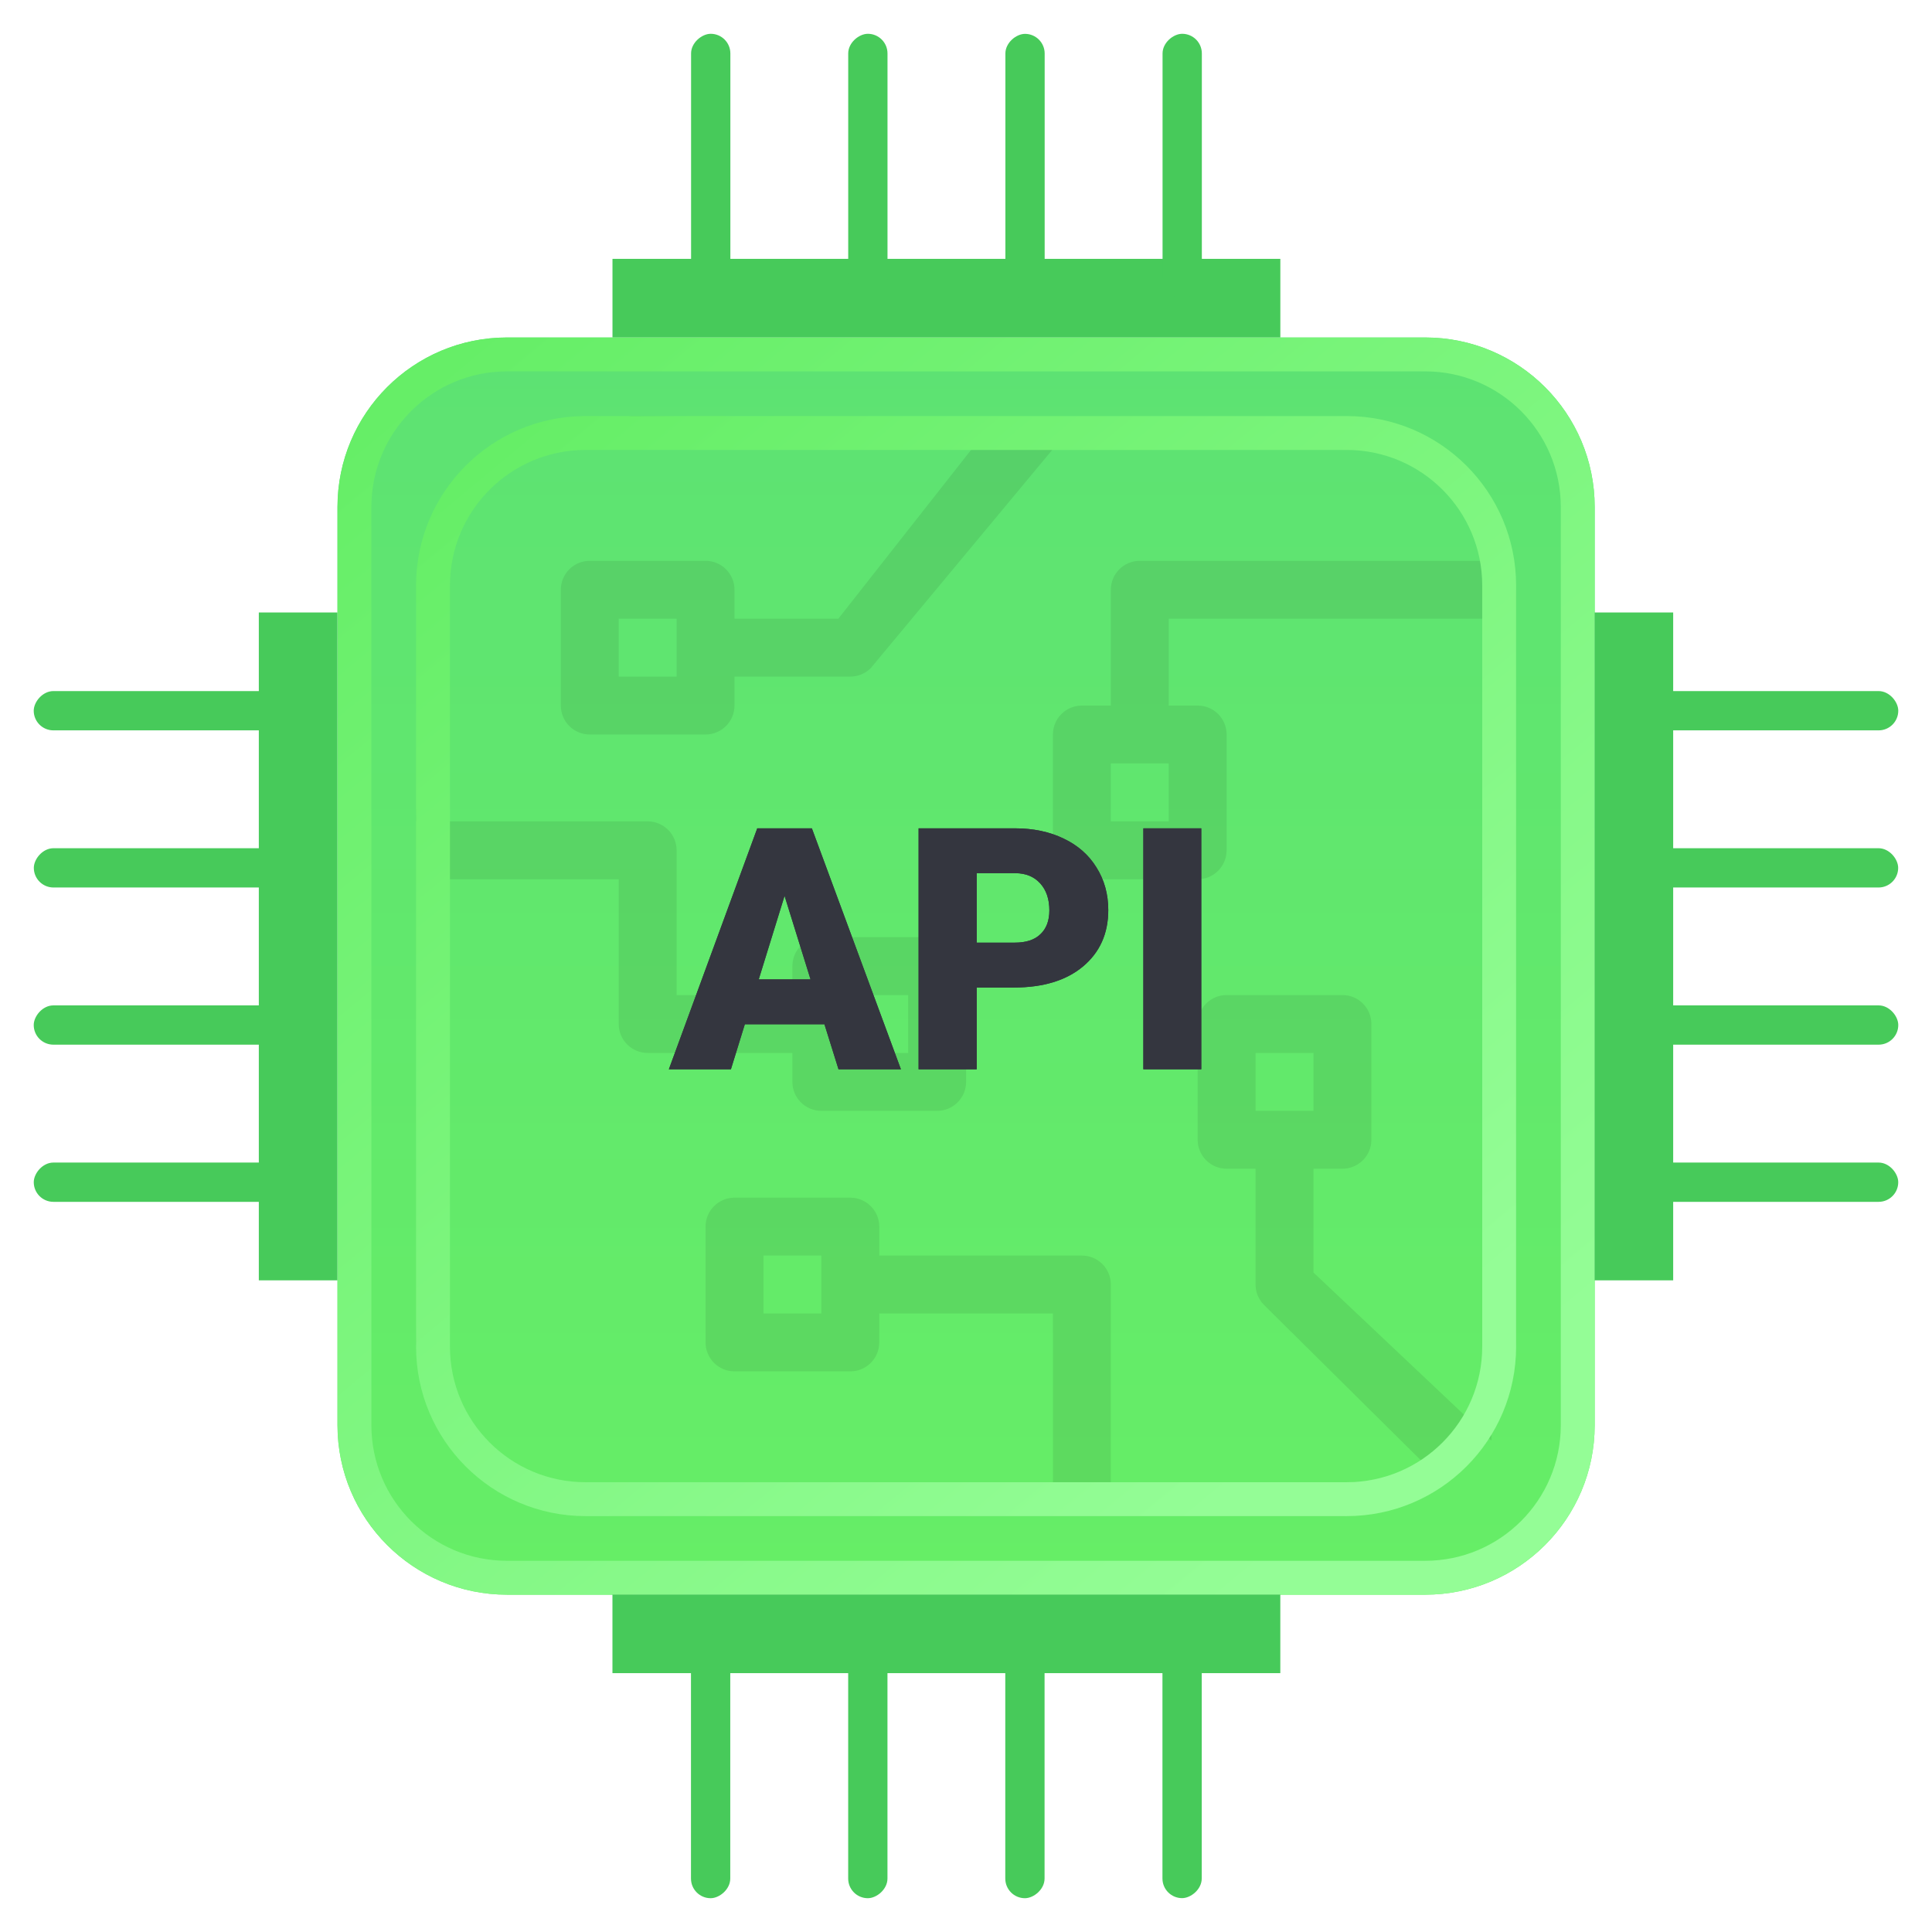
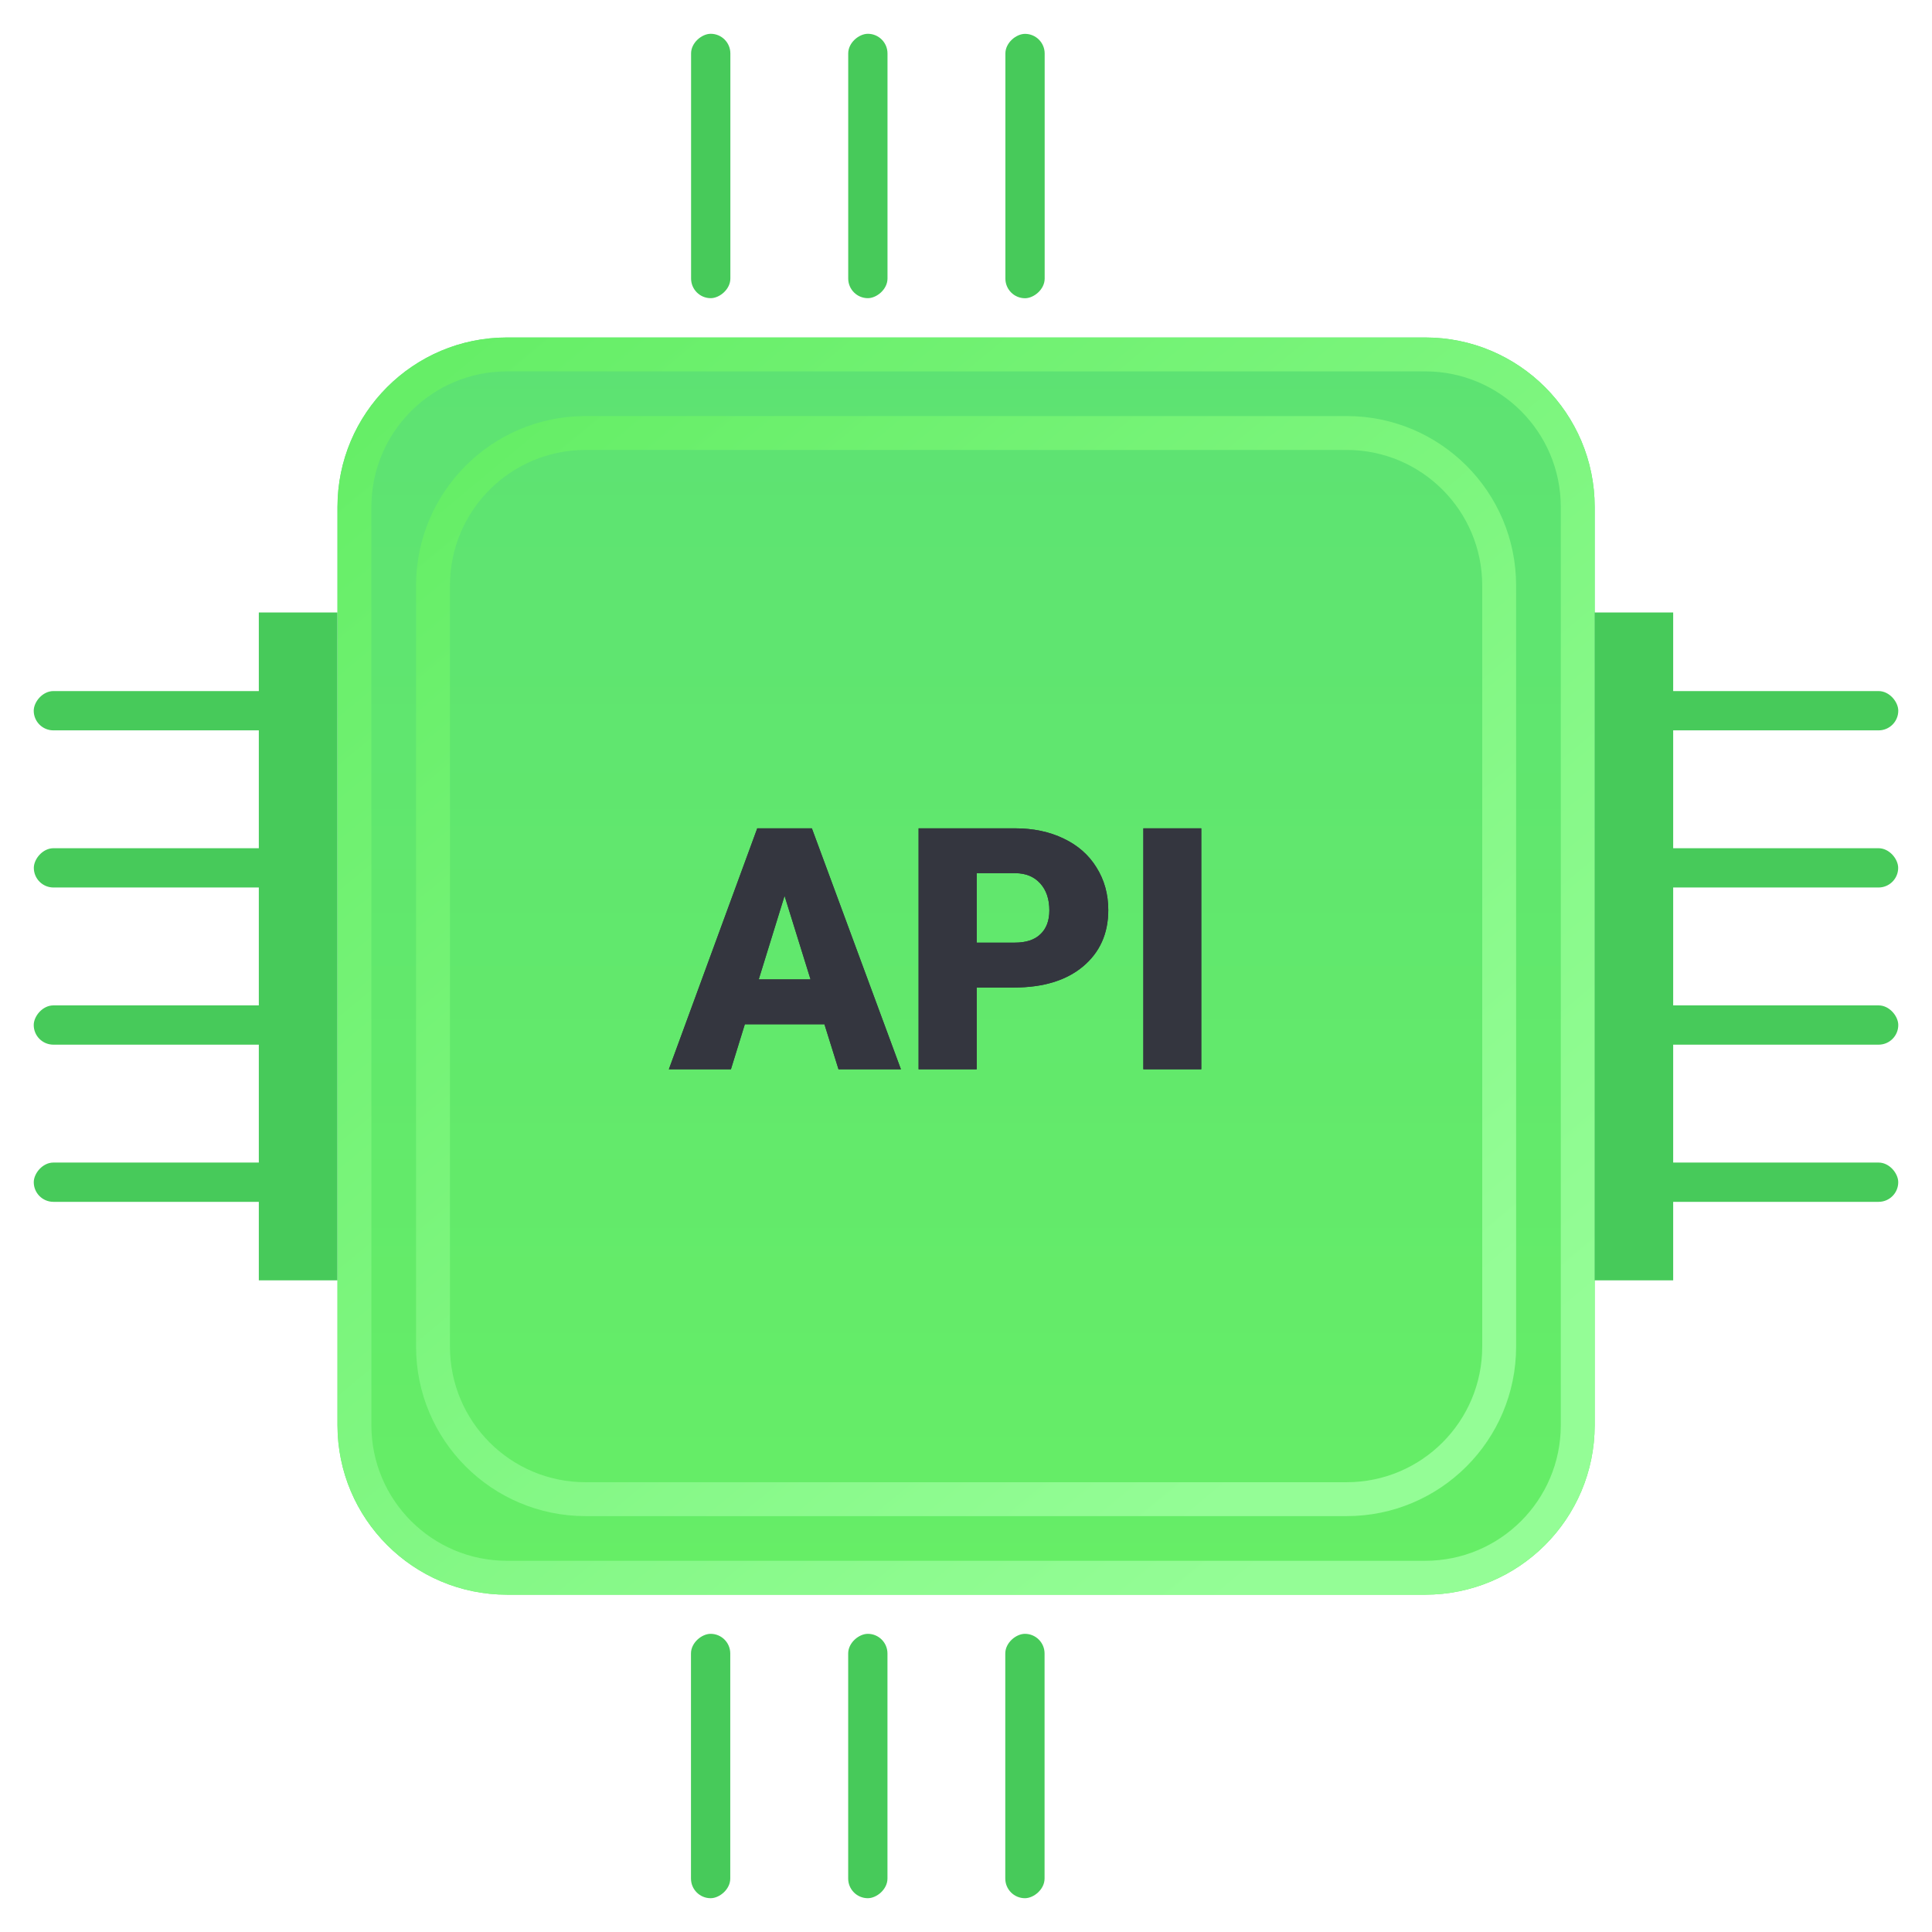
<svg xmlns="http://www.w3.org/2000/svg" width="57" height="57" viewBox="0 0 57 57" fill="none">
  <path d="M9.957 14.957C9.957 12.196 12.196 9.957 14.957 9.957H42.048C44.809 9.957 47.048 12.196 47.048 14.957V42.048C47.048 44.809 44.809 47.048 42.048 47.048H14.957C12.196 47.048 9.957 44.809 9.957 42.048V14.957Z" fill="url(#paint0_linear)" />
  <path fill-rule="evenodd" clip-rule="evenodd" d="M42.048 10.957H14.957C12.748 10.957 10.957 12.748 10.957 14.957V42.048C10.957 44.257 12.748 46.048 14.957 46.048H42.048C44.257 46.048 46.048 44.257 46.048 42.048V14.957C46.048 12.748 44.257 10.957 42.048 10.957ZM14.957 9.957C12.196 9.957 9.957 12.196 9.957 14.957V42.048C9.957 44.809 12.196 47.048 14.957 47.048H42.048C44.809 47.048 47.048 44.809 47.048 42.048V14.957C47.048 12.196 44.809 9.957 42.048 9.957H14.957Z" fill="url(#paint1_linear)" />
-   <path opacity="0.08" d="M39.502 12.502L18.65 12.275C17.4 12.415 13.404 14.447 12.824 16.186L12.275 39.605C12.502 42.502 17.599 44.73 18.071 44.73H39.605C40.077 44.73 44.502 42.502 44.73 39.605V17.491C44.73 17.02 42.002 12.502 39.502 12.502ZM44.181 16.546H33.627C33.155 16.546 32.773 16.928 32.773 17.4V20.816H31.919C31.447 20.816 31.065 21.198 31.065 21.67V25.086C31.065 25.558 31.447 25.941 31.919 25.941H35.335C35.807 25.941 36.189 25.558 36.189 25.086V21.67C36.189 21.198 35.807 20.816 35.335 20.816H34.481V18.254H44.181L44.002 42.502L38.752 37.544V34.481H39.605C40.077 34.481 40.46 34.099 40.46 33.627V30.211C40.46 29.739 40.077 29.357 39.605 29.357H36.189C35.718 29.357 35.335 29.739 35.335 30.211V33.627C35.335 34.099 35.718 34.481 36.189 34.481H37.043V37.897C37.043 38.124 37.133 38.341 37.294 38.501L42.412 43.571L32.773 44.181V37.897C32.773 37.426 32.391 37.043 31.919 37.043H25.941V36.189C25.941 35.718 25.558 35.335 25.086 35.335H21.67C21.198 35.335 20.816 35.718 20.816 36.189V39.605C20.816 40.077 21.198 40.46 21.67 40.46H25.086C25.558 40.46 25.941 40.077 25.941 39.605V38.752H31.065V44.181L18.002 44.502L13.983 43.022L12.502 39.605L12.824 35.335V25.941H18.254V30.211C18.254 30.683 18.636 31.065 19.108 31.065H23.378V31.919C23.378 32.391 23.761 32.773 24.232 32.773H27.649C28.12 32.773 28.503 32.391 28.503 31.919V28.503C28.503 28.031 28.12 27.649 27.649 27.649H24.232C23.761 27.649 23.378 28.031 23.378 28.503V29.357H19.962V25.086C19.962 24.615 19.58 24.232 19.108 24.232H12.275L12.502 17.502L14.502 13.502L21.493 12.824H29.003L24.733 18.254H21.67V17.4C21.67 16.928 21.288 16.546 20.816 16.546H17.4C16.928 16.546 16.546 16.928 16.546 17.4V20.816C16.546 21.288 16.928 21.67 17.4 21.67H20.816C21.288 21.67 21.67 21.288 21.67 20.816V19.962H25.086C25.313 19.962 25.53 19.872 25.69 19.712L31.418 12.824L37.002 12.502L43.002 13.502L44.181 16.546ZM34.481 22.524V24.232H32.773V22.524H34.481ZM37.043 32.773V31.065H38.752V32.773H37.043ZM24.232 37.043V38.752H22.524V37.043H24.232ZM25.086 31.065V29.357H26.794V31.065H25.086ZM19.962 18.254V19.962H18.254V18.254H19.962Z" fill="black" />
  <path fill-rule="evenodd" clip-rule="evenodd" d="M39.73 13.275H17.275C15.066 13.275 13.275 15.066 13.275 17.275V39.73C13.275 41.939 15.066 43.73 17.275 43.73H39.73C41.939 43.73 43.73 41.939 43.73 39.73V17.275C43.73 15.066 41.939 13.275 39.73 13.275ZM17.275 12.275C14.514 12.275 12.275 14.514 12.275 17.275V39.73C12.275 42.491 14.514 44.73 17.275 44.73H39.73C42.491 44.73 44.73 42.491 44.73 39.73V17.275C44.73 14.514 42.491 12.275 39.73 12.275H17.275Z" fill="url(#paint2_linear)" />
  <path d="M24.323 30.219H21.974L21.564 31.547H19.733L22.341 24.438H23.952L26.579 31.547H24.738L24.323 30.219ZM22.384 28.895H23.913L23.146 26.43L22.384 28.895ZM28.815 29.135V31.547H27.101V24.438H29.938C30.482 24.438 30.962 24.538 31.379 24.74C31.799 24.939 32.123 25.224 32.35 25.595C32.581 25.963 32.697 26.381 32.697 26.85C32.697 27.543 32.448 28.098 31.95 28.515C31.455 28.928 30.775 29.135 29.909 29.135H28.815ZM28.815 27.811H29.938C30.27 27.811 30.523 27.729 30.695 27.562C30.871 27.396 30.959 27.162 30.959 26.859C30.959 26.527 30.869 26.262 30.69 26.064C30.511 25.865 30.267 25.764 29.958 25.761H28.815V27.811ZM35.441 31.547H33.732V24.438H35.441V31.547Z" fill="#34363F" />
  <path d="M24.324 30.219H21.976L21.565 31.547H19.734L22.342 24.438H23.953L26.58 31.547H24.739L24.324 30.219ZM22.386 28.895H23.914L23.148 26.43L22.386 28.895Z" fill="#34363F" />
  <path d="M28.816 29.135V31.547H27.102V24.438H29.939C30.483 24.438 30.963 24.538 31.38 24.74C31.8 24.939 32.124 25.224 32.352 25.595C32.583 25.963 32.698 26.381 32.698 26.85C32.698 27.543 32.449 28.098 31.951 28.515C31.456 28.928 30.776 29.135 29.91 29.135H28.816ZM28.816 27.811H29.939C30.271 27.811 30.524 27.729 30.696 27.562C30.872 27.396 30.96 27.162 30.96 26.859C30.96 26.527 30.87 26.262 30.691 26.064C30.512 25.865 30.268 25.764 29.959 25.761H28.816V27.811Z" fill="#34363F" />
  <path d="M35.442 31.547H33.733V24.438H35.442V31.547Z" fill="#34363F" />
-   <rect x="18.07" y="7.637" width="19.704" height="2.318" fill="#47CA5A" />
  <rect x="20.389" y="8.797" width="7.8" height="1.159" rx="0.58" transform="rotate(-90 20.389 8.797)" fill="#47CA5A" />
  <rect x="25.025" y="8.797" width="7.8" height="1.159" rx="0.58" transform="rotate(-90 25.025 8.797)" fill="#47CA5A" />
  <rect x="29.662" y="8.799" width="7.8" height="1.159" rx="0.58" transform="rotate(-90 29.662 8.799)" fill="#47CA5A" />
-   <rect x="34.299" y="8.797" width="7.8" height="1.159" rx="0.58" transform="rotate(-90 34.299 8.797)" fill="#47CA5A" />
  <rect x="49.364" y="18.07" width="19.704" height="2.318" transform="rotate(90 49.364 18.07)" fill="#47CA5A" />
  <rect x="48.205" y="20.389" width="7.8" height="1.159" rx="0.58" fill="#47CA5A" />
  <rect x="48.202" y="25.025" width="7.8" height="1.159" rx="0.58" fill="#47CA5A" />
  <rect x="48.205" y="29.662" width="7.8" height="1.159" rx="0.58" fill="#47CA5A" />
  <rect x="48.204" y="34.299" width="7.8" height="1.159" rx="0.58" fill="#47CA5A" />
  <rect width="19.704" height="2.318" transform="matrix(4.37114e-08 1 1 -4.37114e-08 7.636 18.07)" fill="#47CA5A" />
  <rect width="7.8" height="1.159" rx="0.58" transform="matrix(-1 0 0 1 8.795 20.389)" fill="#47CA5A" />
  <rect width="7.8" height="1.159" rx="0.58" transform="matrix(-1 0 0 1 8.798 25.025)" fill="#47CA5A" />
  <rect width="7.8" height="1.159" rx="0.58" transform="matrix(-1 0 0 1 8.795 29.662)" fill="#47CA5A" />
  <rect width="7.8" height="1.159" rx="0.58" transform="matrix(-1 0 0 1 8.796 34.299)" fill="#47CA5A" />
-   <rect x="37.773" y="49.363" width="19.704" height="2.318" transform="rotate(-180 37.773 49.363)" fill="#47CA5A" />
-   <rect x="35.455" y="48.201" width="7.8" height="1.159" rx="0.58" transform="rotate(90 35.455 48.201)" fill="#47CA5A" />
  <rect x="30.818" y="48.203" width="7.8" height="1.159" rx="0.58" transform="rotate(90 30.818 48.203)" fill="#47CA5A" />
  <rect x="26.183" y="48.203" width="7.8" height="1.159" rx="0.58" transform="rotate(90 26.183 48.203)" fill="#47CA5A" />
  <rect x="21.545" y="48.203" width="7.8" height="1.159" rx="0.58" transform="rotate(90 21.545 48.203)" fill="#47CA5A" />
  <defs>
    <linearGradient id="paint0_linear" x1="28.503" y1="9.957" x2="28.503" y2="47.048" gradientUnits="userSpaceOnUse">
      <stop stop-color="#5DE273" />
      <stop offset="1" stop-color="#66EE66" />
    </linearGradient>
    <linearGradient id="paint1_linear" x1="41.404" y1="43.016" x2="13.989" y2="9.957" gradientUnits="userSpaceOnUse">
      <stop stop-color="#94FD96" />
      <stop offset="1" stop-color="#66EE67" />
    </linearGradient>
    <linearGradient id="paint2_linear" x1="39.791" y1="41.202" x2="15.803" y2="12.275" gradientUnits="userSpaceOnUse">
      <stop stop-color="#94FD96" />
      <stop offset="1" stop-color="#66EE67" />
    </linearGradient>
  </defs>
</svg>